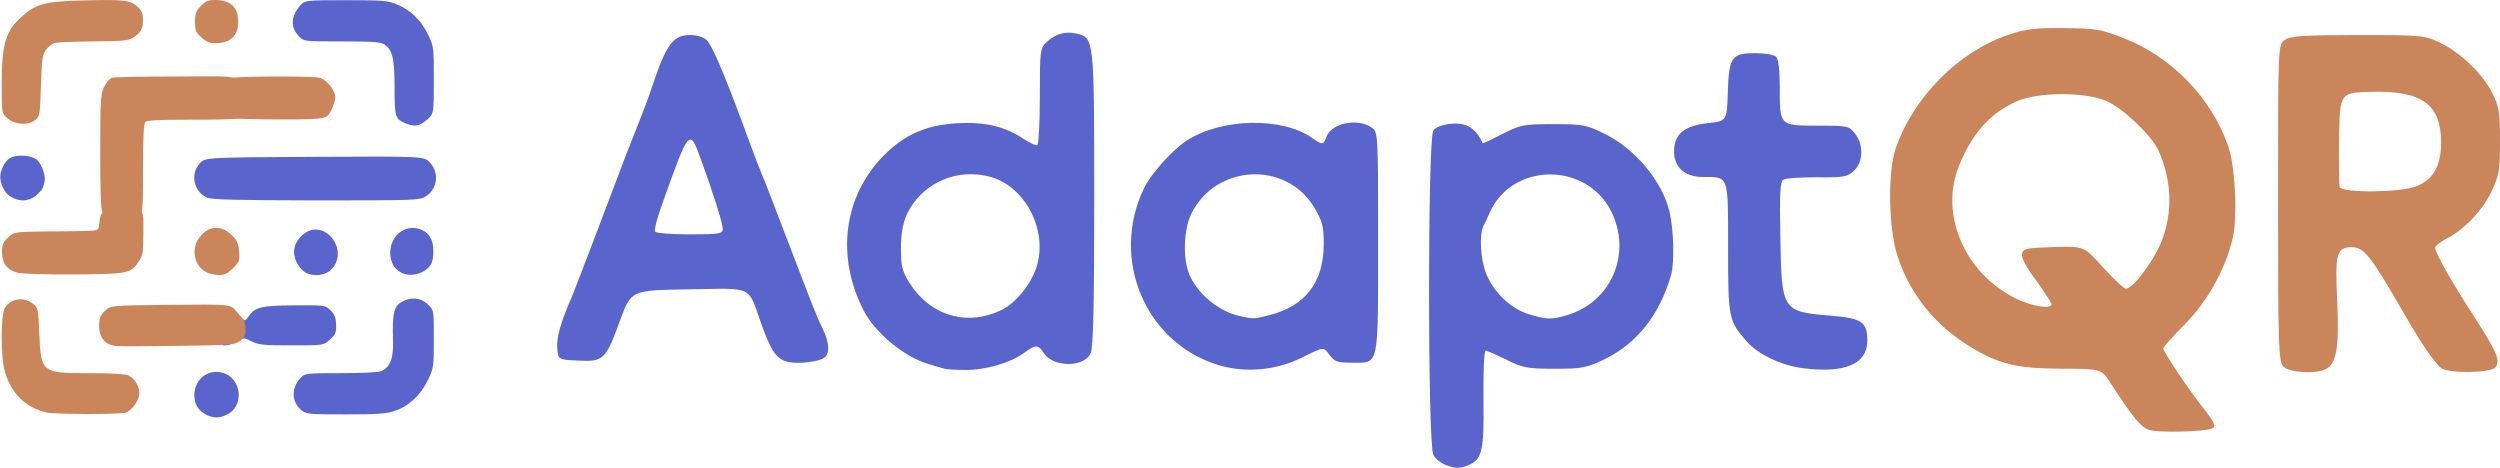
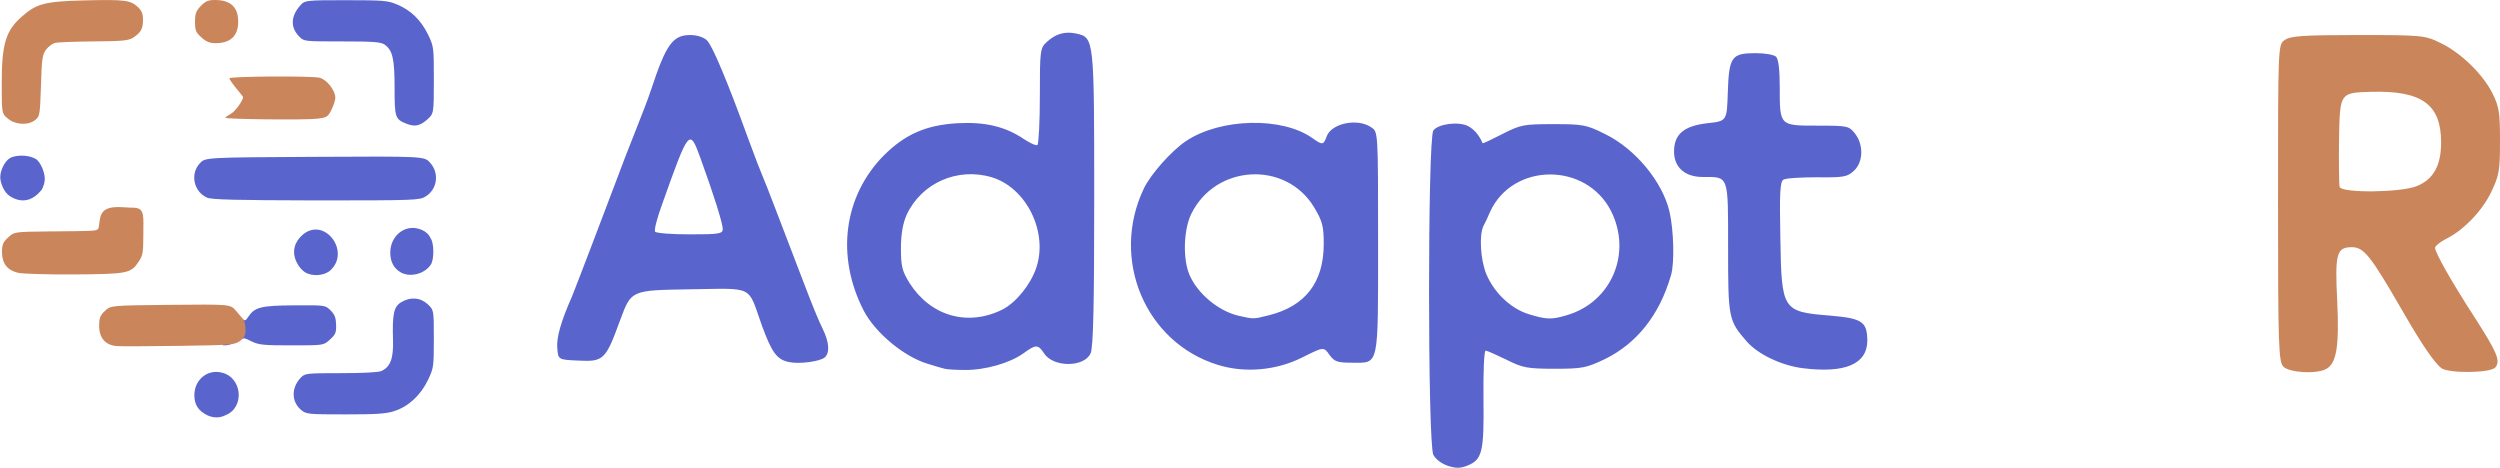
<svg xmlns="http://www.w3.org/2000/svg" width="413.915" height="77.44" viewBox="0 0 8278.292 1548.801" preserveAspectRatio="xMidYMid" transform="matrix(1, 0, 0, 1, 0, 0)">
  <path d="M4710 6806c-19-6-40-22-47-36-19-37-19-1048 0-1074 16-22 85-31 116-14 20 11 36 30 47 56 1 2 30-12 65-30 61-31 70-33 169-33s110 2 172 33c100 49 190 158 213 257 14 60 17 170 5 210-38 132-113 226-219 278-61 29-74 32-166 32-91 0-106-3-160-30-33-16-64-30-69-30s-8 72-7 160c2 177-4 201-54 221-23 9-38 9-65 0zm394-498c149-43 218-206 147-346-83-162-325-160-400 3-7 17-17 38-22 47-15 30-10 114 10 161 26 61 81 113 139 131 59 18 75 19 126 4zM3045 6485c-5-1-30-8-55-16-79-23-175-103-213-176-93-180-67-379 66-514 70-70 140-101 244-107 92-5 159 11 221 53 20 13 39 22 44 19 4-3 8-76 8-163 0-151 1-158 23-178 29-27 60-36 97-28 60 13 60 14 60 549 0 345-3 492-12 510-21 47-124 47-154 0-20-30-27-30-67-1-45 33-129 57-196 56-31 0-60-2-66-4zm191-196c45-23 93-82 112-138 40-118-32-265-147-300-114-34-233 19-282 124-12 27-19 63-19 111 0 60 4 76 29 116 70 109 192 144 307 87zM3949 6472c-240-74-356-350-245-583 22-47 91-125 140-158 114-76 318-81 418-10 34 24 37 24 48-6 16-43 103-61 148-29 22 15 22 15 22 378 0 420 4 401-85 401-50 0-59-3-76-26-19-27-19-27-89 8-87 44-192 53-281 25zm169-164c121-30 182-109 182-236 0-59-4-75-32-122-94-155-327-142-407 23-25 52-28 147-6 200 26 62 95 120 161 136 53 12 50 12 102-1zM5885 6483c-70-9-147-46-184-88-61-70-62-77-62-311 0-243 3-234-84-234-59 0-95-32-95-84 0-58 33-85 110-94 65-7 65-7 68-102 4-118 12-130 92-130 31 0 61 5 68 12 8 8 12 45 12 101 0 128-1 127 125 127 100 0 104 1 124 26 29 37 28 94-3 123-22 21-34 23-123 22-54 0-104 3-111 8-11 6-13 47-10 192 4 241 6 245 164 258 107 9 123 20 124 82 0 79-74 110-215 92zM2530 6463c-40-8-57-30-90-120-49-137-22-124-242-121-191 3-191 3-227 100-49 134-55 140-139 136-67-3-67-3-70-42-3-34 12-87 49-171 11-26 124-323 151-395 11-30 37-98 58-150s45-115 53-140c49-148 71-180 129-180 23 0 45 7 56 18 18 18 67 134 137 327 20 55 43 114 50 130 12 28 38 97 135 350 23 61 50 127 61 148 22 45 24 80 6 95-16 13-83 22-117 15zm-220-441c0-18-31-117-73-232-37-102-38-102-127 148-17 46-28 88-24 93 3 5 54 9 115 9 98 0 109-2 109-18z" style="fill:#5964cd" transform="translate(83.292 -5263.949)" />
-   <path d="M7035 6688c-29-9-54-39-128-153-32-50-32-50-162-50-150-1-207-14-303-72-118-72-201-175-242-301-30-89-33-281-6-357 59-170 209-321 374-376 55-19 88-23 182-22 105 1 122 3 198 33 158 61 290 196 346 355 24 66 32 230 17 303-23 103-83 213-161 291-38 39-70 74-70 78 0 11 82 135 127 191 45 57 51 70 31 76-32 10-176 13-203 4zm-325-417c0-4-23-39-50-77-31-40-50-76-48-88 3-19 11-21 105-24 101-3 101-3 164 68 35 38 69 70 75 70 23 0 90-88 117-154 39-96 36-204-9-304-23-50-117-139-171-163-69-31-227-31-297 0-89 39-150 107-193 216-64 159 19 353 188 437 52 26 119 37 119 19z" style="fill:#ca855b" transform="translate(83.292 -5263.949)" />
  <path d="M7477 6477.192c-15-17.563-17-70.253-17-542.397 0-522.768 0-522.768 22-538.265 19-13.43 59-16.53 243-16.53 212 0 222 1.033 272 25.828 68 32.028 142 104.347 173 167.369 22 43.392 25 63.021 25 158.07 0 99.181-3 113.645-29 168.401-30 63.022-93 128.11-151 156.004-19 10.331-35 22.73-35 28.928 0 15.497 54 111.579 131 230.39 75 116.744 86 143.606 69 165.302-16 19.63-158 20.662-180 2.066-25-20.663-65-79.552-131-194.23-102-176.666-125-205.594-164-205.594-51 0-57 19.63-49 178.732 7 147.74-2 205.595-36 224.191-33 18.597-125 12.398-143-8.265zm443-597.153c55-22.73 80-68.187 80-144.64 0-126.042-64-172.534-234-167.368-101 3.1-101 3.1-104 152.904-1 81.618 0 154.971 2 162.203 8 20.663 204 18.597 256-3.1z" style="fill:#ca855b;stroke-width:1.016" transform="translate(83.292 -5263.949)" />
  <g>
    <path d="M4945 5134c-45-23-65-53-65-102 0-78 66-133 139-115 105 24 119 178 20 217-30.654 15.683-62.396 14.604-94 0zM5427 5110c-53-42-55-114-5-167 21-22 28-23 204-23 110 0 193-4 207-11 46-21 62-65 59-159-4-132 4-168 41-191 48-29 98-25 136 10 31 29 31 29 31 176 0 143-1 149-30 210-37 77-99 135-171 158-41 14-92 17-249 17-183 0-199-1-223-20zM5441 4404c-13-9-30.23-27.07-42.54-54.46-22-50-8.46-99.54 34.54-135.54 109-92 245 85 140 182-31 29-96 33-132 8zM5932 4407c-35-20-54-54-54-101 0-70 51-126 115-126 24 0 73.85 12.317 90.15 52.3 18 22 19.85 108.7.85 135.7-32 47-104 65-152 39zM3943 4020c-33-19-51.819-69.727-51.819-98.727 0-33 21.819-82.273 51.819-98.273 38-19 110-13 137 12 11 10 25 35 31 56 10 32 10.864 56.045-8.136 94.045C4059.682 4039 4005 4058 3943 4020zM4945 4026c-68-30-88-121-37-175 27-30 27-30 585-33 559-3 559-3 588 30 48 53 37 135-23 172-32 19-51 20-558 20-414-1-531-4-555-14zM5960 3649c-57-23-60-31-60-181s-10-193-51-222c-20-13-54-16-217-16-191 0-193 0-217-24-45-45-45-101 1-155 26-31 26-31 236-31 192 0 214 2 261 22 70 29 122 80 158 154 29 61 29 64 29 232 0 170 0 170-35 201-37 32-62 37-105 20z" style="fill:#5964cd" transform="translate(-2528.416 -1962.34) scale(.65)" />
    <path d="M754.928 1126.071c19.494-13.645 24.042-21.443 24.042-38.337 0-11.696-1.95-22.093-4.548-23.392-5.848-1.95-34.439-41.586-34.439-47.434 0-11.696 25.342.65 46.135 22.742 24.691 25.991 24.691 25.991 35.738 9.747 21.442-32.49 42.235-37.688 153.348-38.337 102.016-.65 102.016-.65 119.56 16.894 13.645 13.645 17.544 24.042 18.194 47.434.65 26.641-1.95 32.49-20.793 49.383-20.793 18.844-20.793 18.844-126.058 18.844-92.269 0-108.513-1.3-132.555-12.996-27.291-13.645-27.291-13.645-49.384 0-11.696 7.148-28.59 12.996-37.687 12.996-14.945 0-14.295-1.3 8.447-17.544z" fill="#5964cd" />
-     <path d="M4125 5120c-107-27-177-96-210-206-22-72-22-294 0-327 33-50 97-58 146-18 22 18 24 28 29 148 9 201 11 203 254 203 114 0 184 4 201 12 30 13 55 55 55 91 0 33-40 90-70 98-34 10-368 9-405-1z" style="fill:#ca855b" transform="translate(-2528.416 -1962.34) scale(.65)" />
    <path d="M4483.827 4782c-57.103-5-88.827-41-88.827-103 0-40 5.287-54 29.609-76 28.551-28 28.551-28 334.158-31 304.55-3 304.55-3 333.102 30 14.804 18 32.78 38 38.068 45 6.345 7 10.575 29 10.575 51 0 30-6.345 43-29.61 59-26.436 19-47.585 20-308.778 24-154.39 2-297.148 3-318.297 1z" style="fill:#ca855b;stroke-width:1.028" transform="translate(-2528.416 -1962.34) scale(.65)" />
-     <path d="M4938 4404c-58-31-75-113-36-170 44-64 109-72 164-21 31 28 37 41 42 85 4 48 2 54-31 87-28 28-42 35-73 35-22-1-51-7-66-16z" style="fill:#ca855b" transform="translate(-2528.416 -1962.34) scale(.65)" />
    <g fill="#ca855b">
      <path d="M25.874 392.468C5.73 375.574 5.73 375.574 5.73 277.457c0-132.556 12.996-175.441 66.928-222.875C121.39 11.696 148.682 4.549 280.588 1.3c133.205-3.25 150.75-.65 175.44 21.442 13.646 12.996 17.545 22.743 17.545 44.186-.65 29.89-7.148 40.936-33.789 58.48-14.945 9.097-35.088 11.046-129.956 11.696-61.73.65-119.56 2.599-128.007 5.198-8.447 1.95-22.092 12.346-29.24 22.093-12.346 16.244-14.295 29.89-16.894 119.56-3.25 96.167-3.9 101.365-18.844 113.061-22.742 18.844-66.278 16.895-90.97-4.548zM746.481 389.869c0-1.95 8.447-7.798 18.844-13.646 14.295-8.447 39.636-43.535 39.636-55.231 0-.65-10.396-13.645-22.742-28.59s-22.742-29.89-22.742-33.14c0-6.497 266.41-8.446 298.25-1.949 23.391 5.199 52.631 41.586 52.631 66.278 0 7.798-5.848 25.991-12.995 40.287-11.696 23.392-15.595 25.341-46.784 29.24-38.987 4.548-304.098 1.95-304.098-3.25zM667.208 124.108c-18.844-16.894-21.443-23.392-21.443-51.982 0-26.641 3.249-35.738 18.844-51.983C680.203 3.9 689.3 0 711.393 0c51.982 0 77.324 23.392 77.324 71.476 0 47.434-25.342 71.476-74.725 71.476-19.493 0-31.19-4.549-46.784-18.844z" fill="#ca855b" />
    </g>
-     <path d="M385.852 721.907c-1.949-3.899-11.696-7.148-21.442-7.148-10.397 0-20.793-5.198-25.342-11.696-5.198-8.447-7.147-69.526-7.147-200.132 0-171.542 1.3-190.386 12.345-214.428 7.798-16.245 18.844-28.59 27.291-31.19 7.798-1.949 99.417-3.898 202.732-3.898 188.437 0 197.064-7.19 221.756 22.7 15.178 31.892 14.583 91.557-9.455 115.26-9.097 4.55-85.594 4.992-168.116 4.992-92.269 0-131.256 1.949-137.104 7.797-5.848 5.848-7.797 51.333-7.797 163.745 0 156.597 0 156.597-41.586 158.547-24.692 1.3-43.535-.65-46.135-4.549z" fill="#ca855b" />
    <path d="M3983 4409c-56-13-83-48-83-106 0-37 5-50 31-74 31-29 31-29 203-31 237-2 239-2 254-11 7-5 6.007-29.626 12-58 15.85-75.043 106.33-51.471 174.412-51.77C4628.535 4081.203 4620 4119 4620 4218c0 87-3 103-23 133-41 61-55 64-327 66-135 1-264-3-287-8z" style="fill:#ca855b" transform="translate(-2528.416 -1962.34) scale(.65)" />
  </g>
</svg>